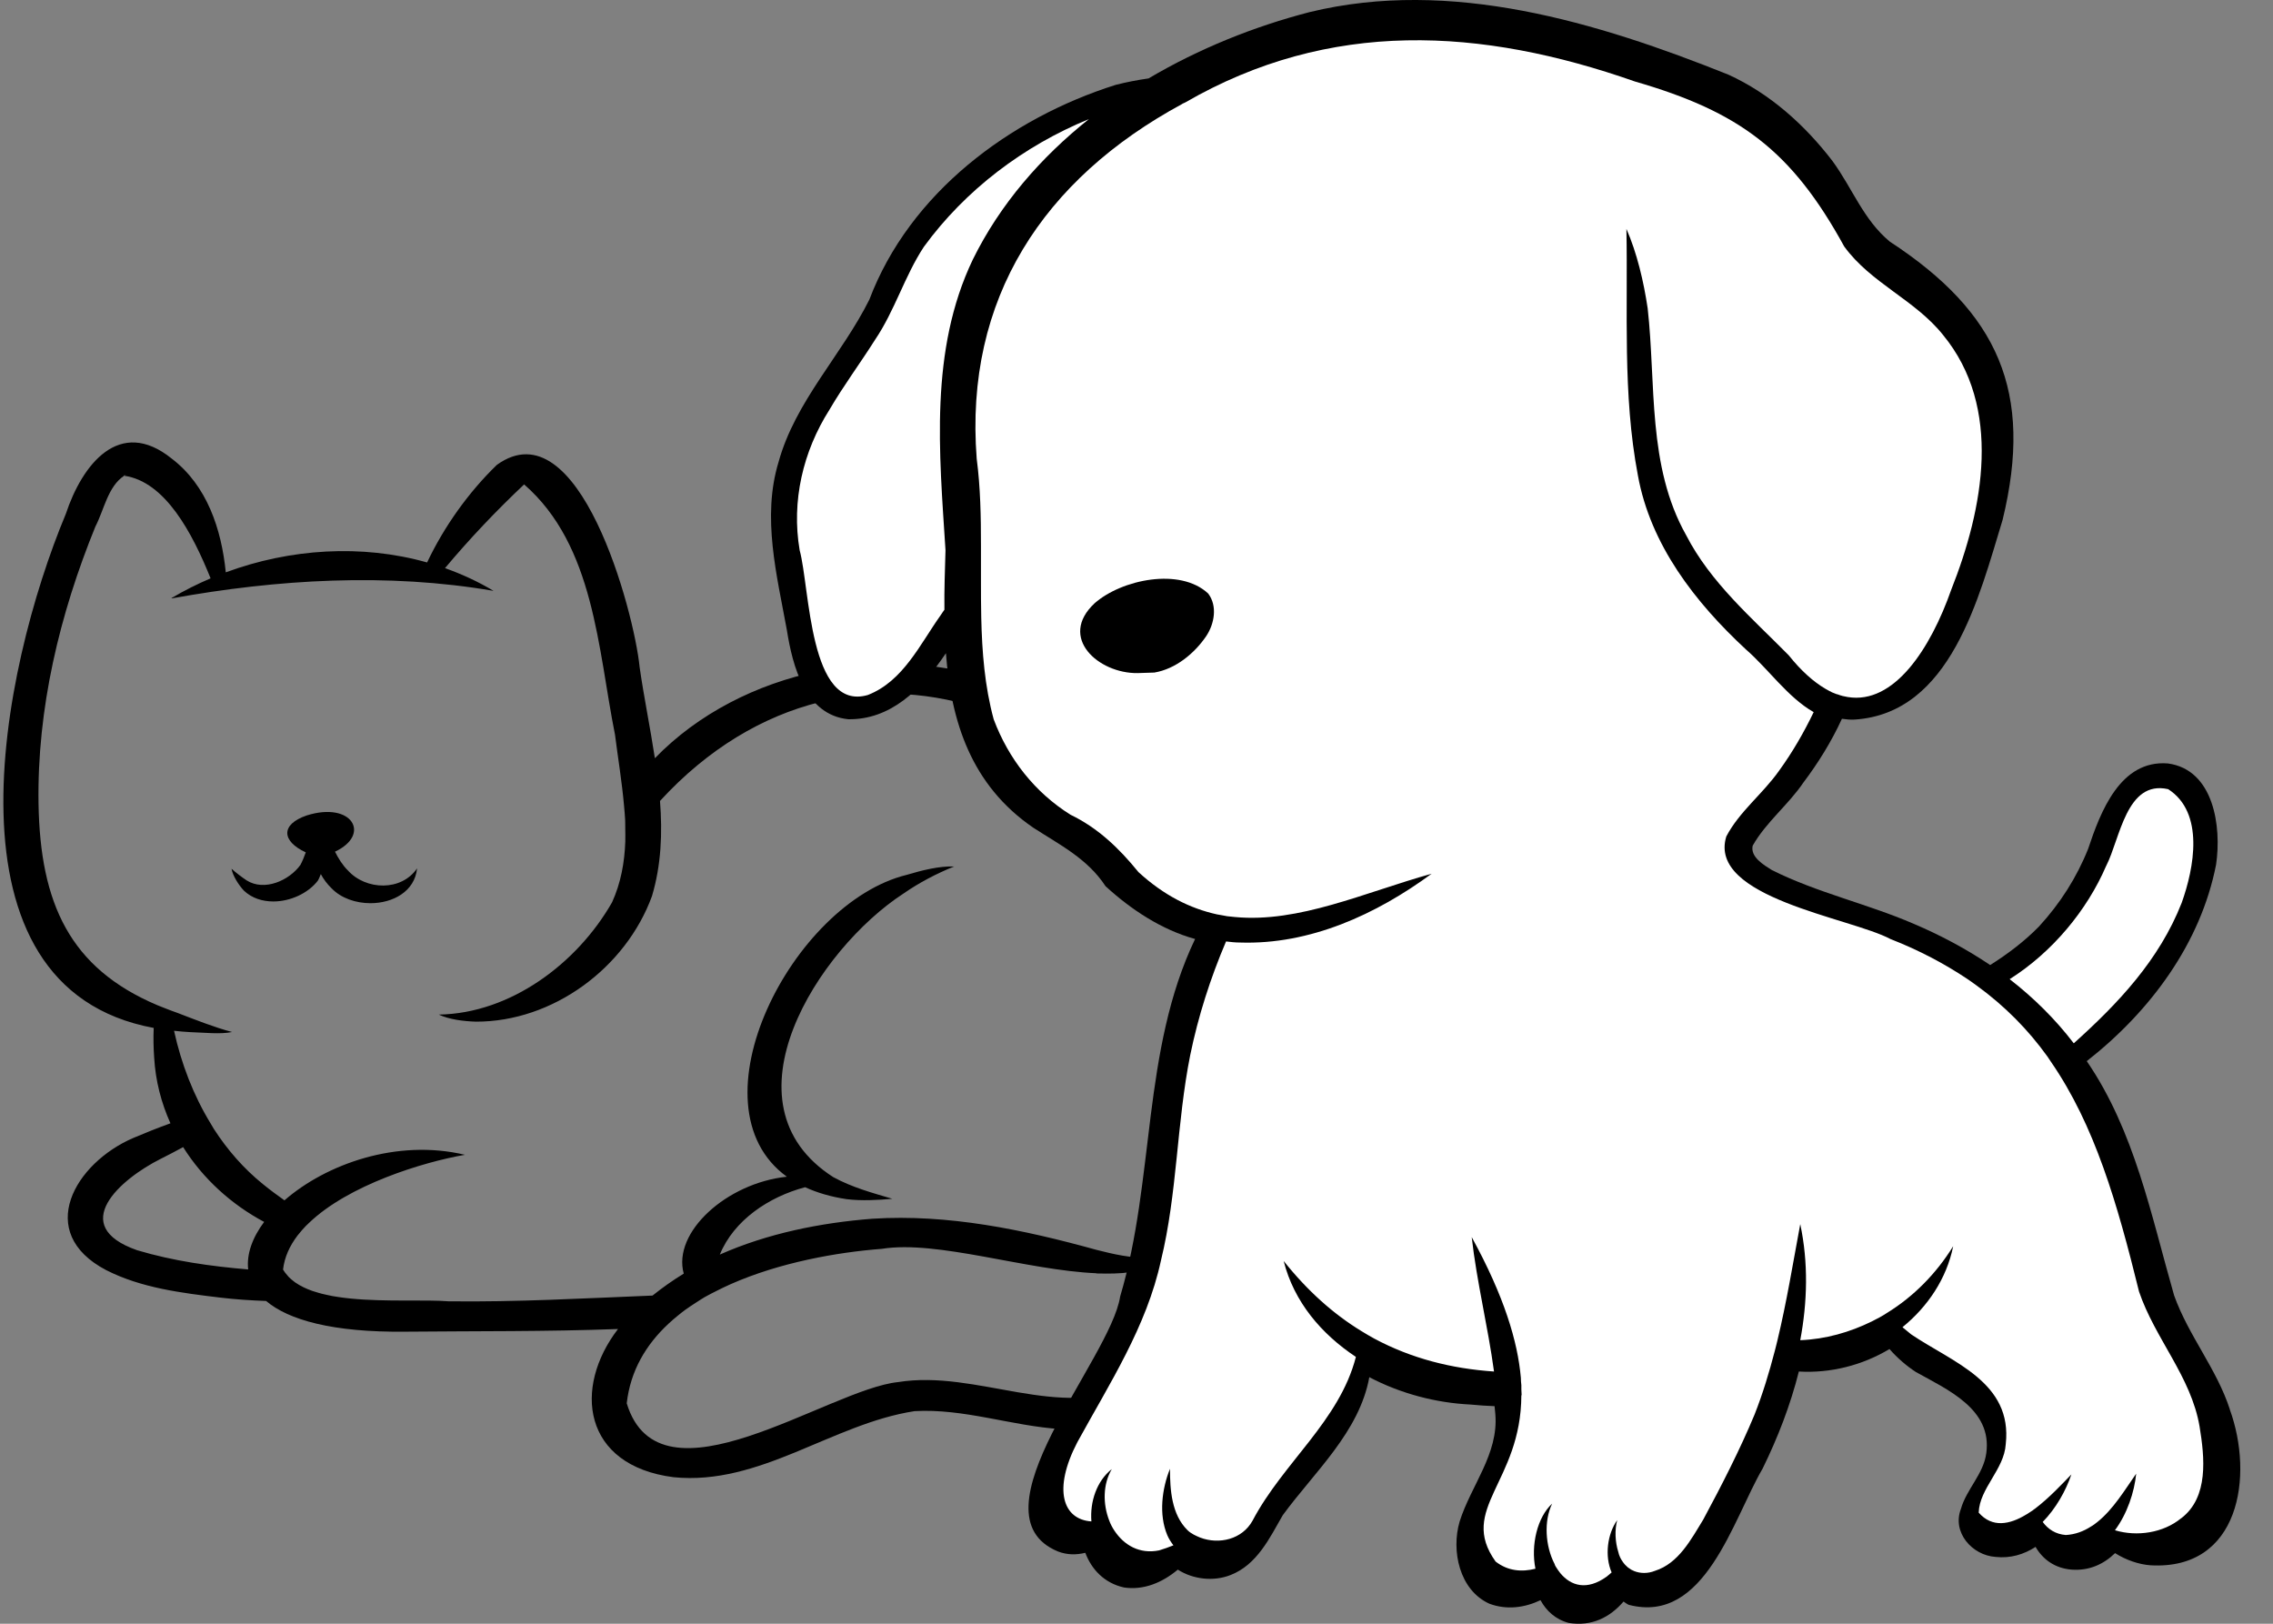
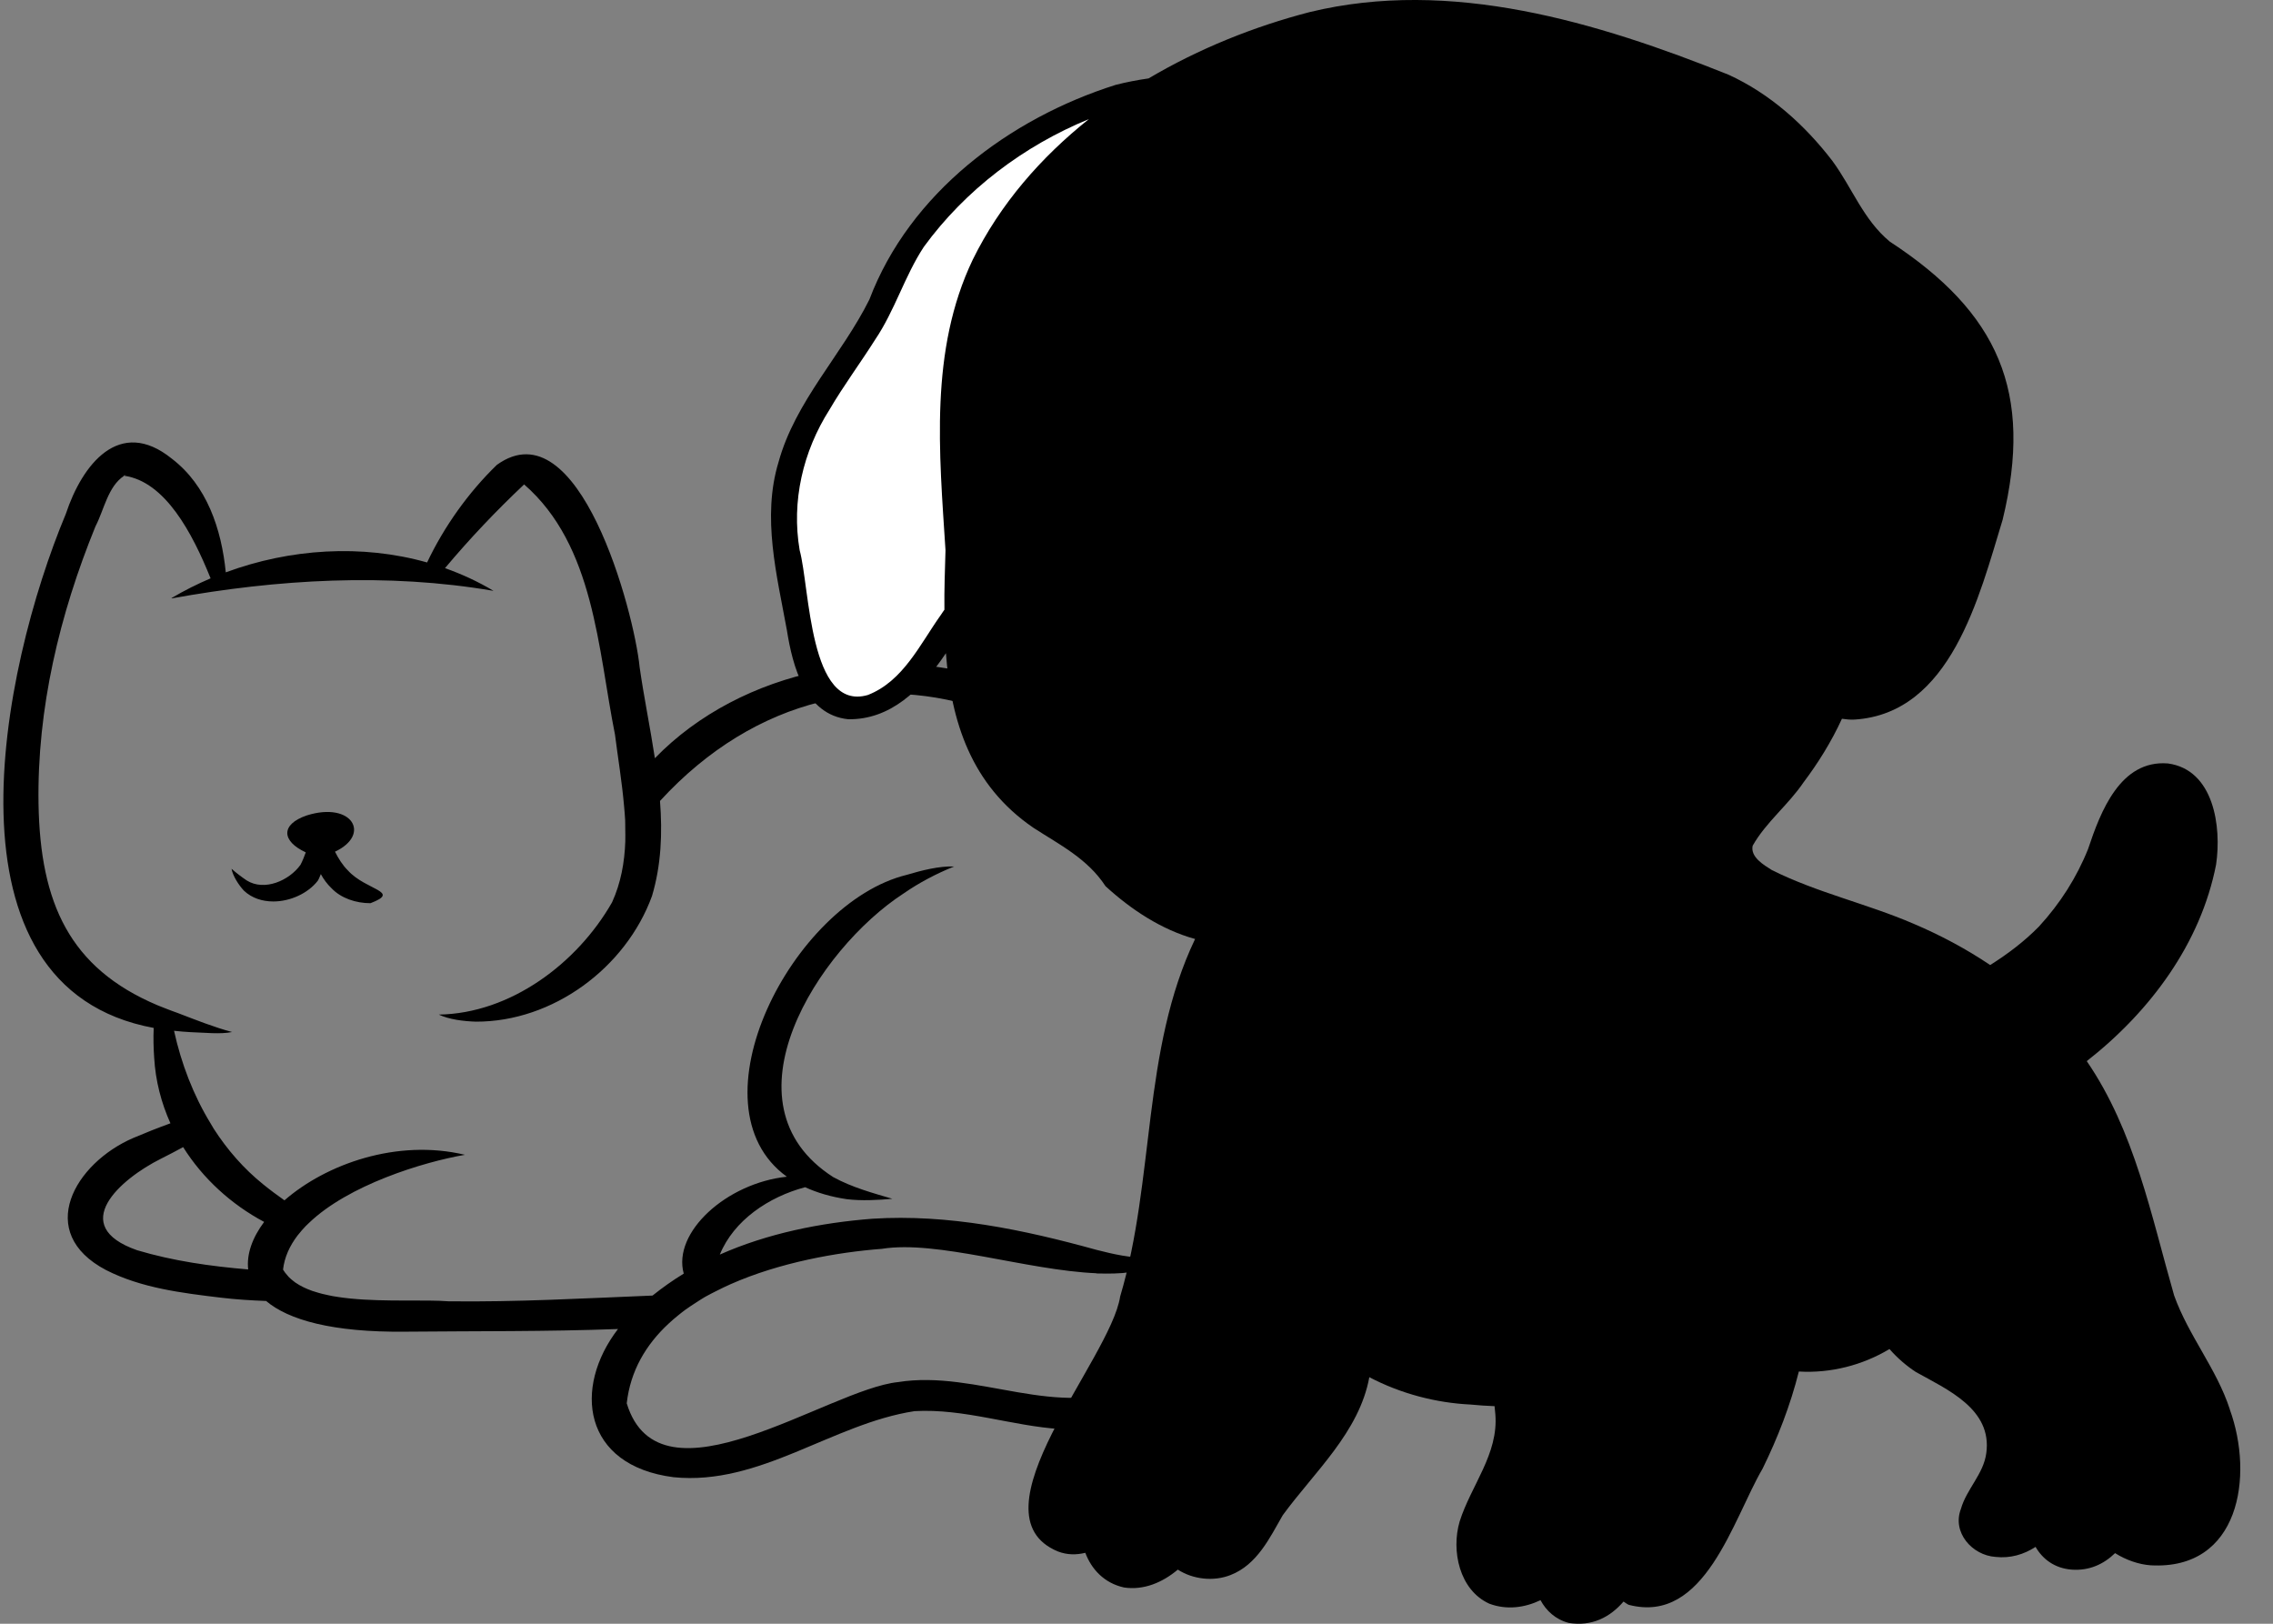
<svg xmlns="http://www.w3.org/2000/svg" width="63" height="45" viewBox="0 0 63 45" fill="none">
  <rect x="0" y="0" width="63" height="45" fill="#808080" stroke="none" />
  <path d="M34.951 32.098C36.449 27.067 32.628 20.537 27.818 18.942C24.608 17.747 20.554 18.537 18.151 21.013C18.022 20.163 17.846 19.316 17.728 18.487C17.577 16.952 16.049 11.243 13.772 12.883C12.994 13.636 12.313 14.584 11.838 15.588C10.03 15.076 8.038 15.203 6.258 15.862C6.138 14.66 5.734 13.452 4.76 12.71C3.309 11.54 2.275 12.88 1.825 14.241C0.023 18.55 -1.79 27.368 4.26 28.488C4.248 28.765 4.254 29.041 4.273 29.31C4.31 29.955 4.47 30.566 4.724 31.131C4.365 31.261 4.017 31.4 3.695 31.537C2.076 32.232 0.95 34.156 2.943 35.2C3.922 35.698 5.04 35.833 6.119 35.963C6.535 36.013 6.956 36.039 7.376 36.055C7.993 36.578 9.209 36.928 11.234 36.906C13.183 36.887 15.162 36.906 17.129 36.832C15.877 38.461 16.149 40.615 18.668 40.939C21.067 41.18 23.068 39.457 25.349 39.108C26.723 39.03 28.039 39.519 29.398 39.606C31.383 39.698 33.315 38.663 34.513 37.107C35.778 35.624 35.857 33.626 34.95 32.099L34.951 32.098ZM6.88 35.181C5.839 35.093 4.807 34.949 3.799 34.648C1.865 33.971 3.329 32.678 4.46 32.113C4.663 32.013 4.869 31.902 5.076 31.791C5.621 32.659 6.405 33.375 7.321 33.864C6.995 34.3 6.83 34.757 6.879 35.182L6.88 35.181ZM31.465 38.373C29.348 39.384 27.088 37.95 24.891 38.303C22.958 38.5 18.289 41.91 17.371 38.891C17.473 37.986 17.907 37.263 18.529 36.685C18.612 36.606 18.701 36.532 18.791 36.458C18.857 36.405 18.922 36.351 18.992 36.301C19.09 36.23 19.193 36.163 19.297 36.096C19.372 36.048 19.446 35.998 19.525 35.952C19.544 35.942 19.564 35.93 19.583 35.92C19.669 35.871 19.76 35.827 19.85 35.781C19.98 35.715 20.113 35.65 20.249 35.59C21.609 34.988 23.198 34.705 24.441 34.61C25.979 34.362 28.451 35.206 30.395 35.287C30.39 35.288 30.384 35.29 30.378 35.292C30.434 35.294 30.488 35.294 30.542 35.294C30.576 35.294 30.61 35.296 30.642 35.296C30.804 35.296 30.962 35.294 31.114 35.281C31.128 35.28 31.14 35.277 31.155 35.276C31.292 35.264 31.423 35.244 31.55 35.218C31.582 35.211 31.614 35.205 31.645 35.197C31.784 35.165 31.918 35.126 32.043 35.075C32.045 35.075 32.046 35.074 32.048 35.073C32.17 35.023 32.281 34.96 32.388 34.889C32.411 34.874 32.434 34.858 32.457 34.841C32.562 34.764 32.663 34.681 32.752 34.58C32.752 34.58 32.749 34.58 32.749 34.582C32.749 34.582 32.751 34.581 32.752 34.58C32.666 34.635 32.578 34.679 32.488 34.716C32.464 34.726 32.44 34.732 32.416 34.74C32.351 34.763 32.286 34.785 32.219 34.801C32.184 34.809 32.15 34.814 32.115 34.82C32.056 34.831 31.998 34.84 31.938 34.845C31.902 34.848 31.864 34.85 31.827 34.852C31.35 34.872 30.852 34.756 30.39 34.638C28.37 34.079 26.282 33.641 24.175 33.776C22.747 33.887 21.276 34.181 19.951 34.769C20.341 33.816 21.309 33.169 22.315 32.902C22.642 33.052 23.021 33.167 23.464 33.233C23.877 33.285 24.347 33.258 24.733 33.223C24.178 33.059 23.623 32.91 23.096 32.623C19.915 30.586 22.679 26.299 25.039 24.765C25.475 24.463 25.951 24.212 26.445 24.014C26.041 23.996 25.544 24.122 25.13 24.246C21.968 25.017 19.075 30.635 21.809 32.611C20.14 32.787 18.634 34.152 18.951 35.297C18.65 35.48 18.362 35.684 18.086 35.905C16.201 35.981 14.316 36.088 12.431 36.064C11.798 36.013 10.7 36.084 9.722 35.988C9.651 35.981 9.581 35.972 9.511 35.964C9.469 35.958 9.427 35.952 9.384 35.946C9.327 35.937 9.27 35.928 9.214 35.919C9.161 35.909 9.11 35.898 9.058 35.886C9.014 35.877 8.97 35.868 8.927 35.856C8.862 35.84 8.799 35.821 8.737 35.801C8.71 35.792 8.682 35.785 8.656 35.776C8.479 35.714 8.321 35.637 8.186 35.544C8.171 35.534 8.157 35.52 8.142 35.51C8.093 35.472 8.045 35.434 8.004 35.391C7.989 35.374 7.975 35.357 7.961 35.341C7.918 35.292 7.877 35.241 7.845 35.185C7.884 34.843 8.028 34.528 8.248 34.239C8.255 34.228 8.265 34.219 8.274 34.208C8.335 34.13 8.402 34.054 8.474 33.979C8.501 33.951 8.53 33.924 8.559 33.897C9.65 32.844 11.716 32.206 12.887 32.004C11 31.555 9.037 32.262 7.884 33.266C7.684 33.124 7.485 32.978 7.294 32.822C6.755 32.388 6.302 31.867 5.928 31.288C5.898 31.24 5.871 31.19 5.841 31.141C5.36 30.355 5.023 29.475 4.824 28.567C4.975 28.582 5.125 28.598 5.284 28.605C5.65 28.616 6.111 28.669 6.433 28.601C5.947 28.473 5.416 28.262 4.926 28.074C4.801 28.031 4.684 27.985 4.566 27.939C4.497 27.912 4.427 27.885 4.36 27.857C1.93 26.829 1.115 25.029 1.068 22.278C1.025 19.636 1.652 17.026 2.645 14.59C2.883 14.136 2.99 13.479 3.442 13.185C3.436 13.185 3.432 13.183 3.426 13.183C3.45 13.173 3.469 13.164 3.493 13.154C3.475 13.164 3.458 13.173 3.443 13.185C4.578 13.345 5.331 14.771 5.837 16.028C5.465 16.187 5.104 16.368 4.757 16.573C4.752 16.577 4.756 16.583 4.761 16.583C4.761 16.583 4.762 16.583 4.763 16.583C7.688 16.054 10.734 15.87 13.679 16.375C13.251 16.117 12.799 15.911 12.334 15.745C13.015 14.932 13.749 14.159 14.527 13.425C16.477 15.122 16.57 17.985 17.046 20.362C17.127 21.001 17.238 21.665 17.296 22.327C17.308 22.459 17.32 22.592 17.327 22.723C17.331 22.802 17.328 22.88 17.33 22.957C17.331 23.079 17.335 23.201 17.331 23.323C17.31 23.9 17.21 24.467 16.964 25.007C16.004 26.692 14.153 28.088 12.162 28.118C12.444 28.253 12.848 28.303 13.189 28.314C15.323 28.321 17.345 26.823 18.071 24.833C18.328 23.971 18.362 23.086 18.293 22.197C23.641 16.369 31.942 19.627 34.019 27.502C34.361 28.659 34.418 29.931 34.178 31.135C33.966 30.938 33.734 30.755 33.476 30.596C33.727 30.923 33.931 31.263 34.098 31.61C34.124 31.663 34.146 31.717 34.17 31.772C34.221 31.887 34.268 32.002 34.31 32.119C34.329 32.169 34.349 32.221 34.365 32.272C34.417 32.43 34.462 32.588 34.497 32.748C34.505 32.786 34.51 32.824 34.518 32.861C34.959 35.078 33.857 37.334 31.466 38.373H31.465Z" fill="black" />
-   <path d="M9.643 24.124C9.491 23.973 9.38 23.792 9.285 23.603C10.294 23.131 9.763 22.202 8.501 22.599C7.769 22.85 7.807 23.314 8.475 23.622C8.433 23.739 8.387 23.855 8.328 23.968C8.017 24.403 7.328 24.709 6.836 24.399C6.703 24.31 6.545 24.19 6.417 24.077C6.452 24.271 6.611 24.523 6.76 24.683C6.981 24.892 7.273 24.983 7.575 24.983C8.044 24.983 8.535 24.76 8.808 24.409C8.845 24.35 8.864 24.286 8.892 24.224C8.968 24.366 9.066 24.499 9.19 24.618C9.454 24.894 9.863 25.031 10.268 25.031C10.887 25.031 11.496 24.708 11.56 24.065C11.129 24.703 10.144 24.678 9.643 24.124Z" fill="black" />
+   <path d="M9.643 24.124C9.491 23.973 9.38 23.792 9.285 23.603C10.294 23.131 9.763 22.202 8.501 22.599C7.769 22.85 7.807 23.314 8.475 23.622C8.433 23.739 8.387 23.855 8.328 23.968C8.017 24.403 7.328 24.709 6.836 24.399C6.703 24.31 6.545 24.19 6.417 24.077C6.452 24.271 6.611 24.523 6.76 24.683C6.981 24.892 7.273 24.983 7.575 24.983C8.044 24.983 8.535 24.76 8.808 24.409C8.845 24.35 8.864 24.286 8.892 24.224C8.968 24.366 9.066 24.499 9.19 24.618C9.454 24.894 9.863 25.031 10.268 25.031C11.129 24.703 10.144 24.678 9.643 24.124Z" fill="black" />
  <path d="M61.805 39.062C61.437 37.93 60.665 37.03 60.26 35.904C59.623 33.684 59.166 31.345 57.838 29.408C59.6 28.028 60.995 26.146 61.422 23.963C61.579 22.913 61.362 21.331 60.087 21.158C58.767 21.053 58.22 22.493 57.875 23.528C57.56 24.316 57.103 25.036 56.511 25.68C56.114 26.085 55.649 26.438 55.161 26.745C54.494 26.295 53.774 25.913 53.032 25.598C51.743 25.043 50.371 24.743 49.11 24.113C48.886 23.971 48.51 23.753 48.578 23.438C48.946 22.786 49.568 22.305 49.988 21.682C50.385 21.157 50.76 20.558 51.052 19.92C51.165 19.935 51.285 19.95 51.405 19.942C54.074 19.769 54.854 16.537 55.506 14.406C56.368 10.859 55.386 8.661 52.379 6.696C51.645 6.088 51.344 5.218 50.789 4.461C50.024 3.463 49.057 2.593 47.903 2.068C44.266 0.613 40.21 -0.617 36.296 0.336C34.759 0.734 33.23 1.348 31.835 2.173C31.52 2.218 31.212 2.278 30.92 2.353C27.981 3.282 25.214 5.353 24.097 8.3C23.332 9.838 22.042 11.12 21.578 12.808C21.113 14.338 21.533 15.944 21.81 17.466C21.968 18.464 22.32 19.813 23.512 19.933C24.667 19.949 25.521 19.138 26.218 18.103C26.361 19.985 26.909 21.755 28.641 22.94C29.383 23.42 30.14 23.795 30.642 24.56C31.347 25.206 32.195 25.768 33.124 26.023C31.646 29.113 32.014 32.691 31.047 35.931C30.785 37.671 26.841 41.969 29.323 42.997C29.579 43.095 29.833 43.095 30.081 43.034C30.253 43.491 30.606 43.874 31.153 43.995C31.7 44.077 32.218 43.859 32.645 43.5C33.064 43.77 33.635 43.837 34.107 43.65C34.841 43.364 35.187 42.63 35.554 41.992C36.431 40.792 37.675 39.689 37.953 38.167C38.823 38.624 39.805 38.88 40.757 38.925C40.982 38.947 41.2 38.962 41.424 38.97L41.446 39.195C41.537 40.297 40.772 41.167 40.457 42.165C40.217 42.975 40.449 44.07 41.281 44.445C41.761 44.624 42.256 44.557 42.698 44.347C42.856 44.64 43.111 44.879 43.478 44.977C44.123 45.082 44.625 44.819 44.999 44.385C45.045 44.414 45.09 44.452 45.142 44.475C47.255 45.03 48.028 42.112 48.853 40.702C49.273 39.848 49.625 38.94 49.858 38.01C50.736 38.062 51.62 37.837 52.37 37.387C52.594 37.643 52.85 37.86 53.104 38.025C53.981 38.513 55.218 39.053 55.054 40.267C54.979 40.852 54.507 41.265 54.349 41.82C54.102 42.466 54.656 43.102 55.309 43.148C55.722 43.193 56.096 43.08 56.419 42.87C56.614 43.207 56.944 43.462 57.416 43.5C57.904 43.537 58.308 43.35 58.623 43.043C58.93 43.238 59.29 43.358 59.605 43.38C62.072 43.522 62.477 40.913 61.802 39.06L61.805 39.062Z" fill="black" />
-   <path d="M58.378 23.994C58.761 23.251 58.933 21.608 60.095 21.871C61.107 22.523 60.815 24.054 60.469 25.021C59.847 26.604 58.714 27.804 57.478 28.914C56.968 28.246 56.368 27.654 55.701 27.136C56.878 26.394 57.846 25.231 58.377 23.994H58.378Z" fill="white" />
  <path d="M26.206 15.249C26.191 15.796 26.169 16.343 26.176 16.898C26.146 16.944 26.109 16.989 26.078 17.041C25.501 17.85 25.036 18.878 24.054 19.261C22.426 19.734 22.449 16.291 22.164 15.249C21.932 13.891 22.255 12.511 22.989 11.356C23.379 10.689 23.843 10.066 24.256 9.413C24.803 8.604 25.073 7.651 25.606 6.841C26.761 5.258 28.373 4.043 30.18 3.301C28.853 4.358 27.72 5.655 26.963 7.193C25.757 9.713 26.034 12.548 26.206 15.249Z" fill="white" />
-   <path d="M60.452 42.078C59.959 42.483 59.23 42.593 58.619 42.409C58.958 41.953 59.157 41.356 59.208 40.841C58.899 41.282 58.575 41.827 58.133 42.18C58.074 42.225 58.022 42.269 57.956 42.305C57.75 42.438 57.522 42.526 57.257 42.541C56.97 42.518 56.764 42.378 56.617 42.179C56.984 41.804 57.257 41.318 57.412 40.862C57.169 41.112 56.801 41.51 56.403 41.812C56.381 41.826 56.358 41.841 56.344 41.856C56.3 41.886 56.264 41.908 56.219 41.937C56.205 41.951 56.183 41.959 56.161 41.973C55.705 42.252 55.218 42.349 54.843 41.921C54.865 41.244 55.549 40.728 55.593 40.022C55.784 38.306 54.128 37.761 52.972 36.981L52.73 36.782C53.428 36.215 53.952 35.442 54.136 34.537C53.672 35.288 53.046 35.928 52.303 36.385C52.171 36.473 52.031 36.547 51.884 36.62C51.273 36.921 50.603 37.114 49.897 37.142C50.095 36.082 50.125 35 49.897 33.925C49.698 34.993 49.521 36.082 49.264 37.15C49.242 37.253 49.212 37.349 49.19 37.445C49.035 38.041 48.859 38.623 48.63 39.204C48.225 40.176 47.717 41.17 47.209 42.112C46.871 42.664 46.525 43.327 45.869 43.534C45.67 43.614 45.464 43.608 45.295 43.541C45.237 43.519 45.185 43.489 45.141 43.453C45.133 43.445 45.126 43.445 45.118 43.438C45.067 43.394 45.016 43.342 44.978 43.284C44.92 43.203 44.876 43.115 44.854 43.011C44.765 42.732 44.751 42.393 44.824 42.128C44.551 42.511 44.471 43.122 44.669 43.578C44.625 43.614 44.581 43.658 44.529 43.696C43.985 44.086 43.542 43.953 43.248 43.6L43.182 43.511C43.16 43.482 43.146 43.453 43.124 43.423C43.109 43.401 43.094 43.371 43.087 43.342C42.83 42.849 42.786 42.15 43.021 41.671C42.609 42.047 42.425 42.82 42.557 43.475C42.182 43.571 41.792 43.541 41.453 43.276C40.408 41.818 42.16 41.082 42.167 38.667H42.175C42.175 38.615 42.167 38.557 42.167 38.505V38.387C42.16 38.321 42.153 38.254 42.153 38.18C42.065 37.186 41.697 35.935 40.791 34.285C40.931 35.53 41.24 36.759 41.409 38.01C40.231 37.93 39.119 37.649 38.089 37.097C37.971 37.031 37.854 36.965 37.736 36.891C36.963 36.419 36.249 35.786 35.579 34.947C35.866 36.081 36.624 36.971 37.581 37.605C37.125 39.38 35.564 40.535 34.718 42.141C34.431 42.663 33.79 42.811 33.267 42.613C33.208 42.59 33.149 42.561 33.09 42.532C33.024 42.495 32.965 42.458 32.914 42.407C32.472 41.973 32.428 41.288 32.428 40.706C32.207 41.251 32.111 41.973 32.354 42.547C32.398 42.65 32.457 42.738 32.523 42.827C32.391 42.879 32.258 42.929 32.126 42.967C31.581 43.077 31.154 42.82 30.889 42.422C30.83 42.334 30.779 42.238 30.742 42.135C30.566 41.679 30.566 41.134 30.816 40.714C30.396 41.045 30.206 41.62 30.25 42.164C29.462 42.112 29.174 41.288 29.86 39.97C30.751 38.343 31.781 36.767 32.178 34.933C32.634 33.064 32.612 31.12 32.989 29.242C33.209 28.168 33.548 27.107 33.982 26.091C34.107 26.106 34.233 26.121 34.365 26.121C36.308 26.187 38.149 25.34 39.681 24.214C37.811 24.736 36 25.583 34.226 25.414C34.16 25.407 34.086 25.4 34.013 25.392C33.976 25.384 33.939 25.378 33.895 25.37C33.843 25.362 33.784 25.348 33.726 25.34C32.997 25.178 32.269 24.825 31.554 24.169C31.024 23.515 30.435 22.947 29.67 22.579C28.683 21.961 27.954 21.033 27.542 19.936C27.292 19.016 27.219 18.073 27.197 17.117C27.189 16.777 27.189 16.432 27.189 16.093V15.121C27.189 14.311 27.175 13.508 27.071 12.713C26.725 8.273 28.926 4.96 32.762 2.884C32.77 2.884 32.77 2.876 32.77 2.876C32.8 2.862 32.822 2.854 32.85 2.84C36.862 0.52 41.052 0.763 45.313 2.258C48.214 3.097 49.657 4.172 51.115 6.83C51.851 7.846 53.08 8.31 53.854 9.282C55.51 11.292 54.973 14.097 54.082 16.343C53.508 17.977 52.499 19.531 51.211 19.317C51.115 19.302 51.026 19.28 50.931 19.243C50.917 19.243 50.895 19.235 50.88 19.228L50.769 19.184C50.755 19.17 50.733 19.162 50.711 19.154C50.674 19.132 50.63 19.11 50.593 19.088C50.269 18.897 49.93 18.602 49.577 18.16C48.553 17.122 47.413 16.15 46.735 14.833C45.653 12.911 45.903 10.644 45.668 8.545C45.557 7.802 45.373 7.013 45.079 6.344C45.123 8.619 44.969 10.923 45.396 13.169C45.742 15.099 46.986 16.696 48.392 17.999C49.011 18.537 49.548 19.325 50.269 19.736C49.996 20.303 49.681 20.849 49.312 21.357C48.863 21.997 48.208 22.491 47.847 23.182C47.325 24.883 51.277 25.428 52.397 26.024C53.207 26.341 53.906 26.716 54.524 27.128C54.612 27.187 54.693 27.247 54.775 27.305C55.569 27.88 56.217 28.542 56.747 29.279C56.784 29.331 56.814 29.381 56.85 29.433C58.058 31.186 58.683 33.343 59.287 35.795C59.728 37.098 60.73 38.151 60.965 39.535C61.105 40.389 61.222 41.494 60.457 42.076L60.452 42.078Z" fill="white" />
  <path d="M31.995 18.639C32.58 18.541 33.105 18.113 33.434 17.627C33.659 17.289 33.749 16.794 33.487 16.449C32.707 15.721 31.088 16.059 30.338 16.719C29.318 17.672 30.45 18.669 31.53 18.654" fill="black" />
</svg>